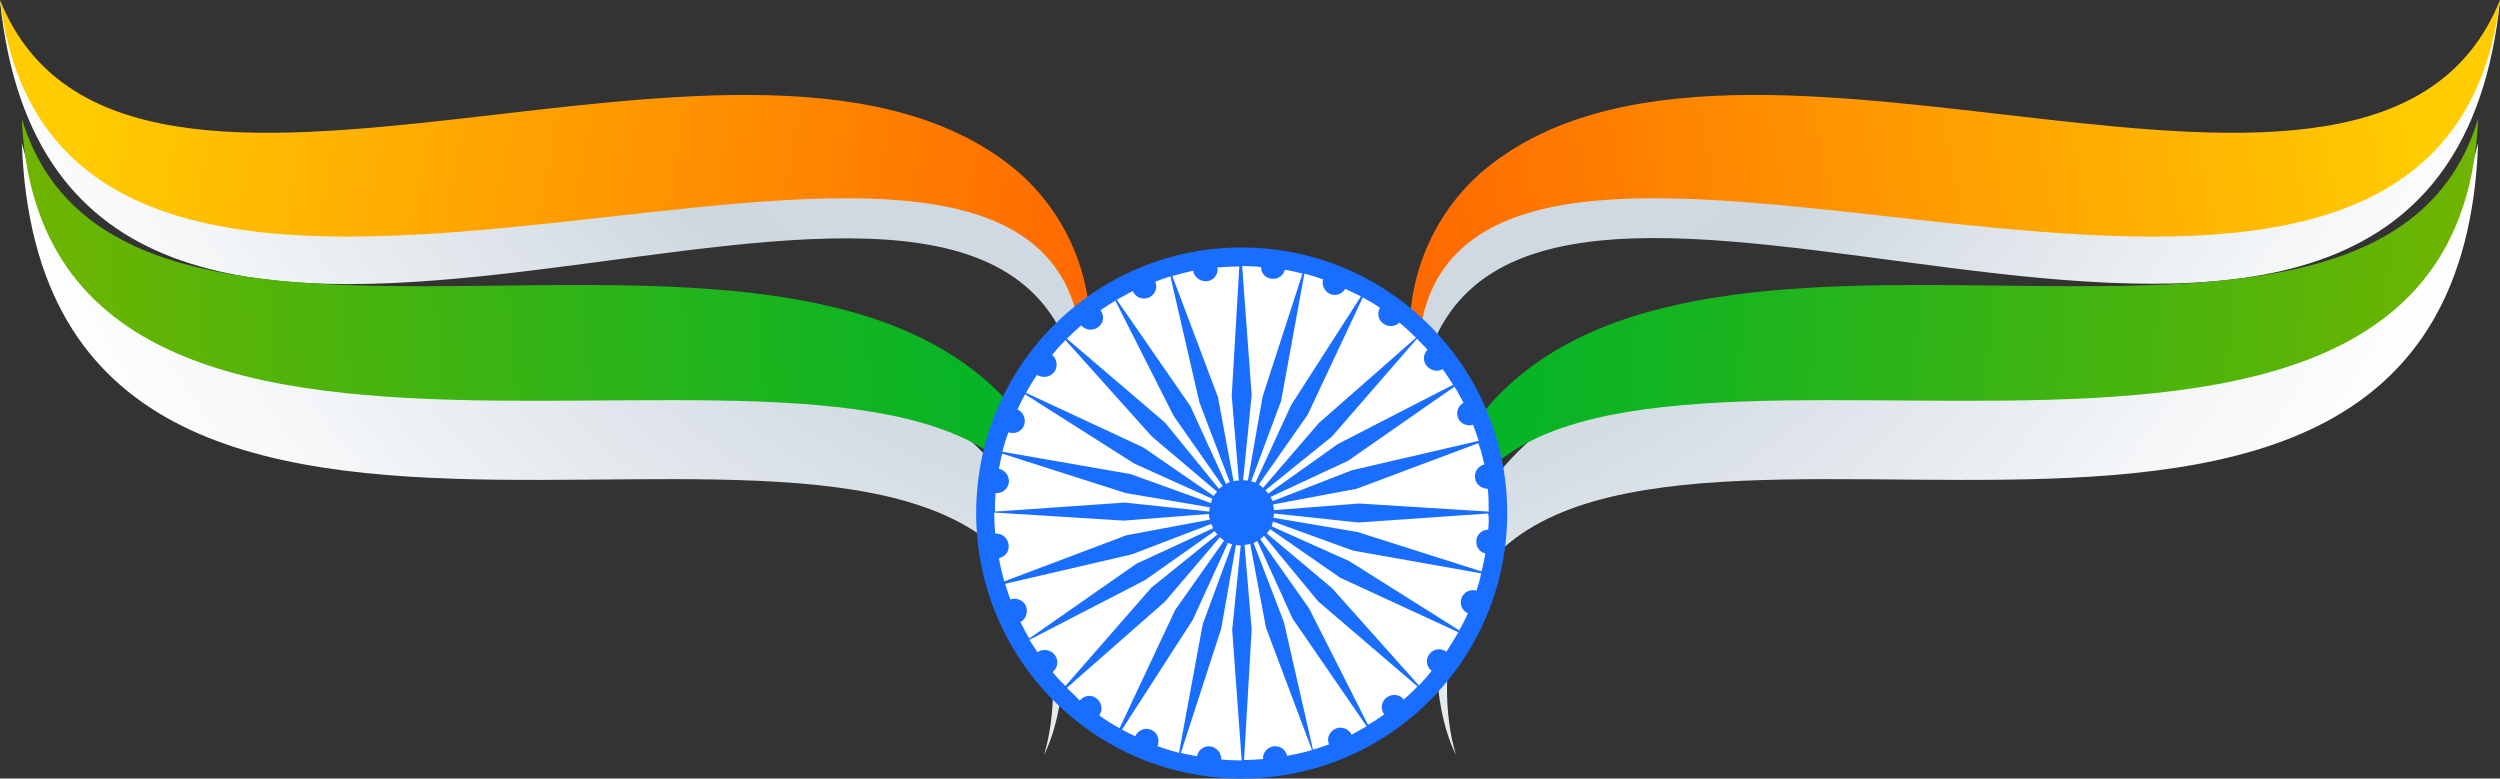
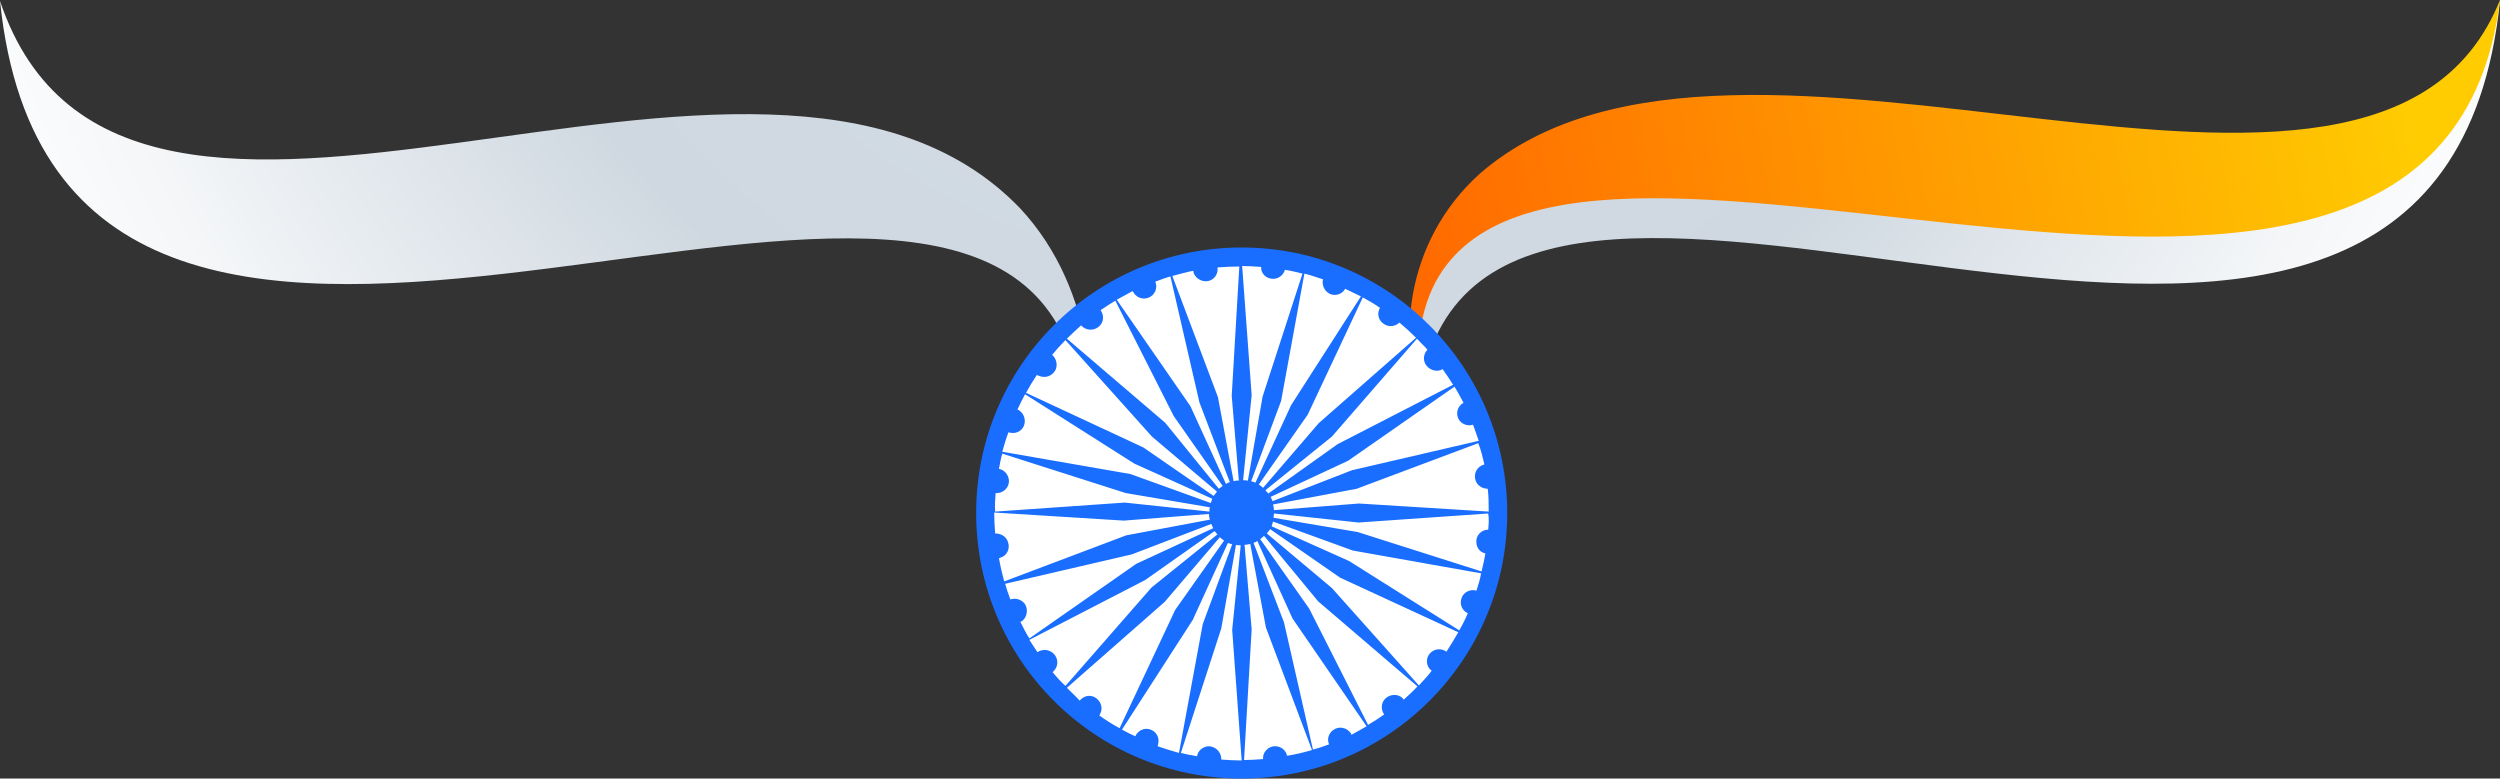
<svg xmlns="http://www.w3.org/2000/svg" id="Layer_1" x="0px" y="0px" viewBox="0 0 526.3 163.9" style="enable-background:new 0 0 526.3 163.9;" xml:space="preserve">
  <rect x="0" y="0" width="526.3" height="163.9" fill="#333333" stroke="none" />
  <style type="text/css">	.st0{fill:url(#SVGID_1_);}	.st1{fill:url(#SVGID_00000104685072778373223180000017423172124380811425_);}	.st2{fill:url(#SVGID_00000063633554167153562970000013776668252931915136_);}	.st3{fill:url(#SVGID_00000074429215984059727630000003786888059936721588_);}	.st4{fill:url(#SVGID_00000165916443161872951330000018275831872345183893_);}	.st5{fill:url(#SVGID_00000161614662267352394370000003589587922810766511_);}	.st6{fill:url(#SVGID_00000041276232422957427650000012037200180714139544_);}	.st7{fill:url(#SVGID_00000072986701208179543140000012606112305864229800_);}	.st8{fill:#FFFFFF;}	.st9{fill:#196EFF;}</style>
  <g>
    <g>
      <g>
        <radialGradient id="SVGID_1_" cx="261.449" cy="-448.417" r="308.355" gradientTransform="matrix(1 0 0 1.331 0 430.612)" gradientUnits="userSpaceOnUse">
          <stop offset="0" style="stop-color:#D8E2EB" />
          <stop offset="0.64" style="stop-color:#CFD8E0" />
          <stop offset="0.682" style="stop-color:#D6DEE5" />
          <stop offset="0.885" style="stop-color:#F4F6F8" />
          <stop offset="1" style="stop-color:#FFFFFF" />
        </radialGradient>
-         <path class="st0" d="M314.6,100.7c-14.9,19.6-14.2,46-8.1,58.2c-2.5-8.3-2.7-20.1,0.6-29.4c24.2-68.7,210.1,25.8,214.6-99.4    C501.2,111.6,364.2,37.3,314.6,100.7z" />
        <radialGradient id="SVGID_00000115487303167908511220000002737464850639249596_" cx="261.449" cy="-448.417" r="308.355" gradientTransform="matrix(1 0 0 1.331 0 430.612)" gradientUnits="userSpaceOnUse">
          <stop offset="0" style="stop-color:#D8E2EB" />
          <stop offset="0.64" style="stop-color:#CFD8E0" />
          <stop offset="0.682" style="stop-color:#D6DEE5" />
          <stop offset="0.885" style="stop-color:#F4F6F8" />
          <stop offset="1" style="stop-color:#FFFFFF" />
        </radialGradient>
        <path style="fill:url(#SVGID_00000115487303167908511220000002737464850639249596_);" d="M526.3,0.2    c-26.2,78-160.2-12.8-214.7,43.6c-16.4,17.5-17.3,43.7-12,56.5c-2-8.5-1.4-20.2,2.5-29C331.3,6.4,513.6,123.3,526.3,0.2z" />
        <radialGradient id="SVGID_00000088095546101229356020000012867804641988642237_" cx="261.449" cy="-448.417" r="308.352" gradientTransform="matrix(1 0 0 1.331 0 430.612)" gradientUnits="userSpaceOnUse">
          <stop offset="0" style="stop-color:#D8E2EB" />
          <stop offset="0.64" style="stop-color:#CFD8E0" />
          <stop offset="0.682" style="stop-color:#D6DEE5" />
          <stop offset="0.885" style="stop-color:#F4F6F8" />
          <stop offset="1" style="stop-color:#FFFFFF" />
        </radialGradient>
-         <path style="fill:url(#SVGID_00000088095546101229356020000012867804641988642237_);" d="M4.6,30.1    C9.1,155.3,195,60.8,219.2,129.5c3.3,9.3,3.1,21.1,0.6,29.4c6.1-12.2,6.8-38.6-8.1-58.2C162.1,37.3,25.2,111.6,4.6,30.1z" />
        <radialGradient id="SVGID_00000107584577190312037480000007322617879085191590_" cx="261.449" cy="-448.417" r="308.352" gradientTransform="matrix(1 0 0 1.331 0 430.612)" gradientUnits="userSpaceOnUse">
          <stop offset="0" style="stop-color:#D8E2EB" />
          <stop offset="0.64" style="stop-color:#CFD8E0" />
          <stop offset="0.682" style="stop-color:#D6DEE5" />
          <stop offset="0.885" style="stop-color:#F4F6F8" />
          <stop offset="1" style="stop-color:#FFFFFF" />
        </radialGradient>
        <path style="fill:url(#SVGID_00000107584577190312037480000007322617879085191590_);" d="M214.7,43.8C160.2-12.7,26.2,78.1,0,0.2    c12.7,123.2,195.1,6.3,224.1,71.1c3.9,8.8,4.5,20.5,2.5,29C232,87.4,231,61.2,214.7,43.8z" />
      </g>
      <g>
        <g>
          <linearGradient id="SVGID_00000055666617155964691650000002588817046566138254_" gradientUnits="userSpaceOnUse" x1="406.31" y1="61.96" x2="620.553" y2="61.96" gradientTransform="matrix(0.979 0.109 -8.550000e-02 0.987 -85.806 -38.407)">
            <stop offset="0" style="stop-color:#00B429" />
            <stop offset="0.255" style="stop-color:#18B420" />
            <stop offset="0.791" style="stop-color:#55B409" />
            <stop offset="1" style="stop-color:#6FB400" />
          </linearGradient>
-           <path style="fill:url(#SVGID_00000055666617155964691650000002588817046566138254_);" d="M306.5,132.8c-2.5-7-2.7-16.8,0.6-24.6     c24.2-57.5,210.1,21.6,214.6-83.2c-20.6,68.2-157.5,6-207.1,59.1C299.7,100.5,300.5,122.6,306.5,132.8z" />
          <linearGradient id="SVGID_00000178898884479962414770000002755862683849925789_" gradientUnits="userSpaceOnUse" x1="619.033" y1="-18.832" x2="415.97" y2="40.448" gradientTransform="matrix(0.995 9.840000e-02 -9.840000e-02 0.995 -110.084 -24.178)">
            <stop offset="0" style="stop-color:#FFCC01" />
            <stop offset="1" style="stop-color:#FF6A00" />
          </linearGradient>
          <path style="fill:url(#SVGID_00000178898884479962414770000002755862683849925789_);" d="M299.7,83.7c-2-7.1-1.4-16.9,2.5-24.3     C331.3,5.2,513.6,103,526.3,0c-26.2,65.2-160.2-10.7-214.7,36.5C295.3,51.1,294.3,73,299.7,83.7z" />
        </g>
        <g>
          <linearGradient id="SVGID_00000042713015611147875090000009897984836646586790_" gradientUnits="userSpaceOnUse" x1="-212.917" y1="130.213" x2="1.326" y2="130.213" gradientTransform="matrix(-0.979 0.109 8.550000e-02 0.987 0.333 -38.407)">
            <stop offset="0" style="stop-color:#00B429" />
            <stop offset="0.255" style="stop-color:#18B420" />
            <stop offset="0.791" style="stop-color:#55B409" />
            <stop offset="1" style="stop-color:#6FB400" />
          </linearGradient>
-           <path style="fill:url(#SVGID_00000042713015611147875090000009897984836646586790_);" d="M219.8,132.8c2.5-7,2.7-16.8-0.6-24.6     C195,50.7,9.1,129.8,4.6,25c20.6,68.2,157.5,6,207.1,59.1C226.6,100.5,225.9,122.6,219.8,132.8z" />
          <linearGradient id="SVGID_00000007406581871488870830000015096551818385024170_" gradientUnits="userSpaceOnUse" x1="10.163" y1="41.376" x2="-192.9" y2="100.656" gradientTransform="matrix(-0.995 9.840000e-02 9.840000e-02 0.995 24.611 -24.178)">
            <stop offset="0" style="stop-color:#FFCC01" />
            <stop offset="1" style="stop-color:#FF6A00" />
          </linearGradient>
-           <path style="fill:url(#SVGID_00000007406581871488870830000015096551818385024170_);" d="M226.6,83.7c2-7.1,1.4-16.9-2.5-24.3     C195.1,5.2,12.7,103,0,0c26.2,65.2,160.2-10.7,214.7,36.5C231,51.1,232,73,226.6,83.7z" />
        </g>
      </g>
      <g>
        <circle class="st8" cx="261.4" cy="108" r="53.5" />
        <g>
          <path class="st9" d="M261.4,52.1c-30.9,0-55.9,25-55.9,55.9c0,30.9,25,55.9,55.9,55.9c30.9,0,55.9-25,55.9-55.9     C317.3,77.2,292.3,52.1,261.4,52.1z M313.3,111.5c-1.4,0-2.6,1.2-2.5,2.6c0,1.2,0.8,2.2,1.9,2.4c-0.2,1.3-0.5,2.5-0.8,3.8     l-26.1-8.3l-17.7-3c0-0.3,0.1-0.6,0.1-0.9l17.8,1.9l27.3-1.9C313.5,109.2,313.4,110.3,313.3,111.5z M310.8,124.4     c-0.1,0-0.1,0-0.1-0.1c-1.4-0.3-2.8,0.5-3.1,1.9c-0.3,1.2,0.3,2.4,1.4,2.9c-0.5,1.2-1.1,2.4-1.8,3.6L284,118.1l-16.3-7.3     c0.1-0.3,0.2-0.6,0.3-1l16.8,6.1l27,4.8C311.6,121.9,311.2,123.2,310.8,124.4z M284.4,154.4c-0.8-1.2-2.4-1.6-3.6-0.8     c-1.1,0.7-1.5,2-1,3.1c-1.1,0.4-2.2,0.8-3.4,1.1l-6.1-26.8l-6.4-16.7c0.3-0.1,0.6-0.3,0.8-0.4l7.4,16.3l15.6,22.7     c-1.1,0.6-2.1,1.2-3.2,1.8C284.5,154.6,284.5,154.5,284.4,154.4z M270.9,158.9c-0.4-1.4-1.9-2.1-3.2-1.7     c-1.2,0.4-1.9,1.5-1.8,2.6c-1.3,0.1-2.7,0.2-4,0.2l1.6-27.5l-1.5-17.8c0.4,0,0.8-0.1,1.2-0.2l3.3,17.6l9.7,25.8     c-1.7,0.5-3.4,0.9-5.2,1.2C270.9,159.1,270.9,159,270.9,158.9z M241.9,153.5c-1.2-0.3-2.4,0.4-2.9,1.5c-0.9-0.4-1.9-0.9-2.8-1.4     l14.9-23.1l7.4-16.2c0.3,0.1,0.6,0.2,0.9,0.3l-6.2,16.8l-5,27.1c-1.5-0.4-3-0.9-4.5-1.4c0-0.1,0.1-0.2,0.1-0.4     C244.2,155.2,243.3,153.8,241.9,153.5z M215.8,127.2c-0.7-1-2-1.4-3.1-1c-0.4-1.1-0.8-2.2-1.1-3.3l26.7-6.2l16.7-6.4     c0.1,0.3,0.3,0.6,0.4,0.9l-16.2,7.5l-22.5,15.7c-0.7-1.1-1.3-2.3-1.9-3.5c0.1,0,0.2-0.1,0.3-0.1     C216.2,130,216.5,128.4,215.8,127.2z M209.6,103.8c0.1,0,0.3,0,0.4,0c1.4-0.1,2.5-1.3,2.4-2.7c-0.1-1.2-1-2.2-2.1-2.4     c0.2-1.1,0.4-2.2,0.7-3.2l26,8.3l17.7,3c-0.1,0.3-0.1,0.6-0.1,0.9l-17.8-1.9l-27.3,1.9C209.4,106.4,209.5,105.1,209.6,103.8z      M212.3,91c0.1,0,0.2,0.1,0.4,0.1c1.4,0.3,2.8-0.6,3-2c0.2-1.2-0.4-2.4-1.5-2.9c0.5-1.1,1-2.1,1.6-3.2l23,14.6l16.4,7.4     c-0.1,0.3-0.2,0.6-0.3,0.9L238,99.8L211,95.1C211.4,93.7,211.8,92.3,212.3,91z M238.7,61.7c0.8,1.2,2.4,1.5,3.6,0.7     c1-0.7,1.4-2,0.9-3.1c1.1-0.4,2.1-0.8,3.2-1.1l6.1,26.5l6.4,16.8c-0.3,0.1-0.6,0.2-0.8,0.4l-7.5-16.4l-15.5-22.4     c1.1-0.6,2.2-1.2,3.3-1.8C238.6,61.4,238.6,61.6,238.7,61.7z M210.3,117.5c0.1,0,0.2,0,0.3-0.1c1.4-0.4,2.1-1.9,1.6-3.3     c-0.4-1.2-1.5-1.8-2.7-1.8c-0.1-1.4-0.2-2.9-0.2-4.4l27.3,1.7l17.9-1.4c0,0.4,0.1,0.8,0.2,1.2l-17.6,3.3l-25.7,9.7     C211,120.9,210.6,119.2,210.3,117.5z M259.7,101.3l-3.3-17.7l-9.6-25.5c1.5-0.4,2.9-0.8,4.4-1.1c0,0.2,0.1,0.3,0.1,0.5     c0.5,1.3,2,2,3.3,1.6c1.2-0.4,1.9-1.6,1.7-2.8c1.5-0.1,3.1-0.2,4.6-0.2l-1.6,27.2l1.5,17.9C260.5,101.1,260.1,101.2,259.7,101.3     z M268,58.7c1.2,0,2.2-0.8,2.5-1.9c1.3,0.2,2.5,0.5,3.7,0.8l-8.4,25.9l-3.1,17.7c-0.3-0.1-0.7-0.1-1-0.1l1.8-17.9l-2-27.2     c1.3,0,2.7,0.1,4,0.2C265.4,57.6,266.6,58.7,268,58.7z M280.3,62c1.2,0.3,2.3-0.2,2.9-1.2c1.1,0.5,2.2,1.1,3.3,1.6l-14.7,22.9     l-7.5,16.3c-0.3-0.1-0.6-0.2-0.9-0.3l6.3-16.9l4.9-26.8c1.3,0.3,2.6,0.8,3.9,1.2C278.2,60.2,279,61.6,280.3,62z M291.5,68.3     c1,0.6,2.3,0.4,3.1-0.4c1.2,1,2.4,2.1,3.5,3.2l-20.5,18l-11.7,13.6c-0.3-0.3-0.6-0.5-0.9-0.7l10.3-14.7l11.6-24.7     c1.2,0.7,2.5,1.4,3.6,2.2C289.8,66.1,290.2,67.6,291.5,68.3z M300.6,77.3c0.9,0.8,2.2,1,3.1,0.4c0.8,1.1,1.5,2.2,2.2,3.3     l-24.3,12.5L267,103.9c-0.2-0.2-0.4-0.5-0.6-0.7l14-11.3l17.9-20.6c0.7,0.8,1.5,1.5,2.2,2.3C299.5,74.7,299.5,76.3,300.6,77.3z      M307.1,88.3c0.6,1,1.9,1.5,3,1.1c0.4,1.1,0.8,2.2,1.2,3.4L284.6,99l-16.7,6.5c-0.1-0.3-0.3-0.6-0.4-0.9l16.3-7.6l22.4-15.6     c0.7,1.1,1.3,2.3,1.9,3.4c0,0,0,0,0,0C306.8,85.5,306.4,87.1,307.1,88.3z M312.5,97.8c0,0-0.1,0-0.1,0c-1.4,0.4-2.2,1.8-1.8,3.2     c0.3,1.2,1.5,1.9,2.6,1.9c0.2,1.6,0.2,3.2,0.2,4.8l-27.3-1.7l-17.9,1.4c0-0.4-0.1-0.8-0.2-1.2l17.6-3.3l25.6-9.6     C311.8,94.7,312.1,96.2,312.5,97.8z M227.6,68.5c0.1,0.1,0.2,0.2,0.3,0.3c1.1,0.9,2.7,0.8,3.7-0.3c0.8-0.9,0.8-2.2,0.1-3.2     c1-0.7,2.1-1.4,3.1-2l12.3,24.3l10.3,14.7c-0.3,0.2-0.5,0.4-0.8,0.6L245.3,89l-20.7-17.7C225.6,70.3,226.6,69.4,227.6,68.5z      M224.3,71.6l18.2,20.3l13.7,11.6c-0.2,0.3-0.5,0.6-0.7,0.9l-14.8-10.2L216,82.7c0.7-1.3,1.5-2.6,2.3-3.8     c0.1,0.1,0.2,0.2,0.4,0.2c1.3,0.6,2.8,0.1,3.5-1.2c0.5-1.1,0.2-2.4-0.7-3.2C222.3,73.7,223.3,72.6,224.3,71.6z M221.6,141.5     c0.1-0.1,0.2-0.2,0.3-0.3c1-1.1,0.9-2.7-0.2-3.7c-0.9-0.8-2.3-0.9-3.3-0.2c-0.6-0.9-1.1-1.7-1.7-2.6l24.4-12.6l14.6-10.3     c0.2,0.3,0.4,0.5,0.6,0.7l-13.9,11.2l-18.1,20.7C223.4,143.6,222.5,142.6,221.6,141.5z M224.6,144.8l20.6-18.1l11.6-13.6     c0.3,0.3,0.6,0.5,0.9,0.7l-10.3,14.6l-11.7,24.9c-1.5-0.8-2.9-1.7-4.3-2.7c0.1-0.1,0.2-0.2,0.2-0.3c0.7-1.3,0.1-2.8-1.1-3.5     c-1.1-0.6-2.4-0.3-3.2,0.7C226.6,146.7,225.6,145.8,224.6,144.8z M257.1,159.9c0-0.1,0-0.2,0-0.3c-0.1-1.4-1.3-2.5-2.7-2.5     c-1.2,0.1-2.2,0.9-2.4,2.1c-1.1-0.2-2.3-0.4-3.4-0.7l8.5-26.2l3.1-17.6c0.3,0.1,0.7,0.1,1,0.1l-1.8,17.8l2,27.5c0,0,0,0,0,0     C260,160.1,258.5,160,257.1,159.9z M295.5,147.3c-0.1-0.1-0.1-0.2-0.2-0.3c-1-1-2.7-0.9-3.7,0.1c-0.9,0.9-0.9,2.4-0.2,3.3     c-1.1,0.8-2.2,1.5-3.4,2.2l-12.4-24.5l-10.3-14.6c0.3-0.2,0.5-0.4,0.8-0.7l11.4,13.8l20.9,17.9     C297.5,145.5,296.5,146.4,295.5,147.3z M298.7,144.3l-18.3-20.5l-13.7-11.5c0.2-0.3,0.5-0.6,0.7-0.9l14.7,10.2l24.9,11.5     c-0.8,1.4-1.6,2.7-2.5,4.1c-0.1-0.1-0.2-0.1-0.3-0.2c-1.3-0.7-2.8-0.2-3.5,1c-0.6,1.1-0.3,2.5,0.7,3.2     C300.6,142.3,299.6,143.3,298.7,144.3z" />
        </g>
      </g>
    </g>
  </g>
</svg>